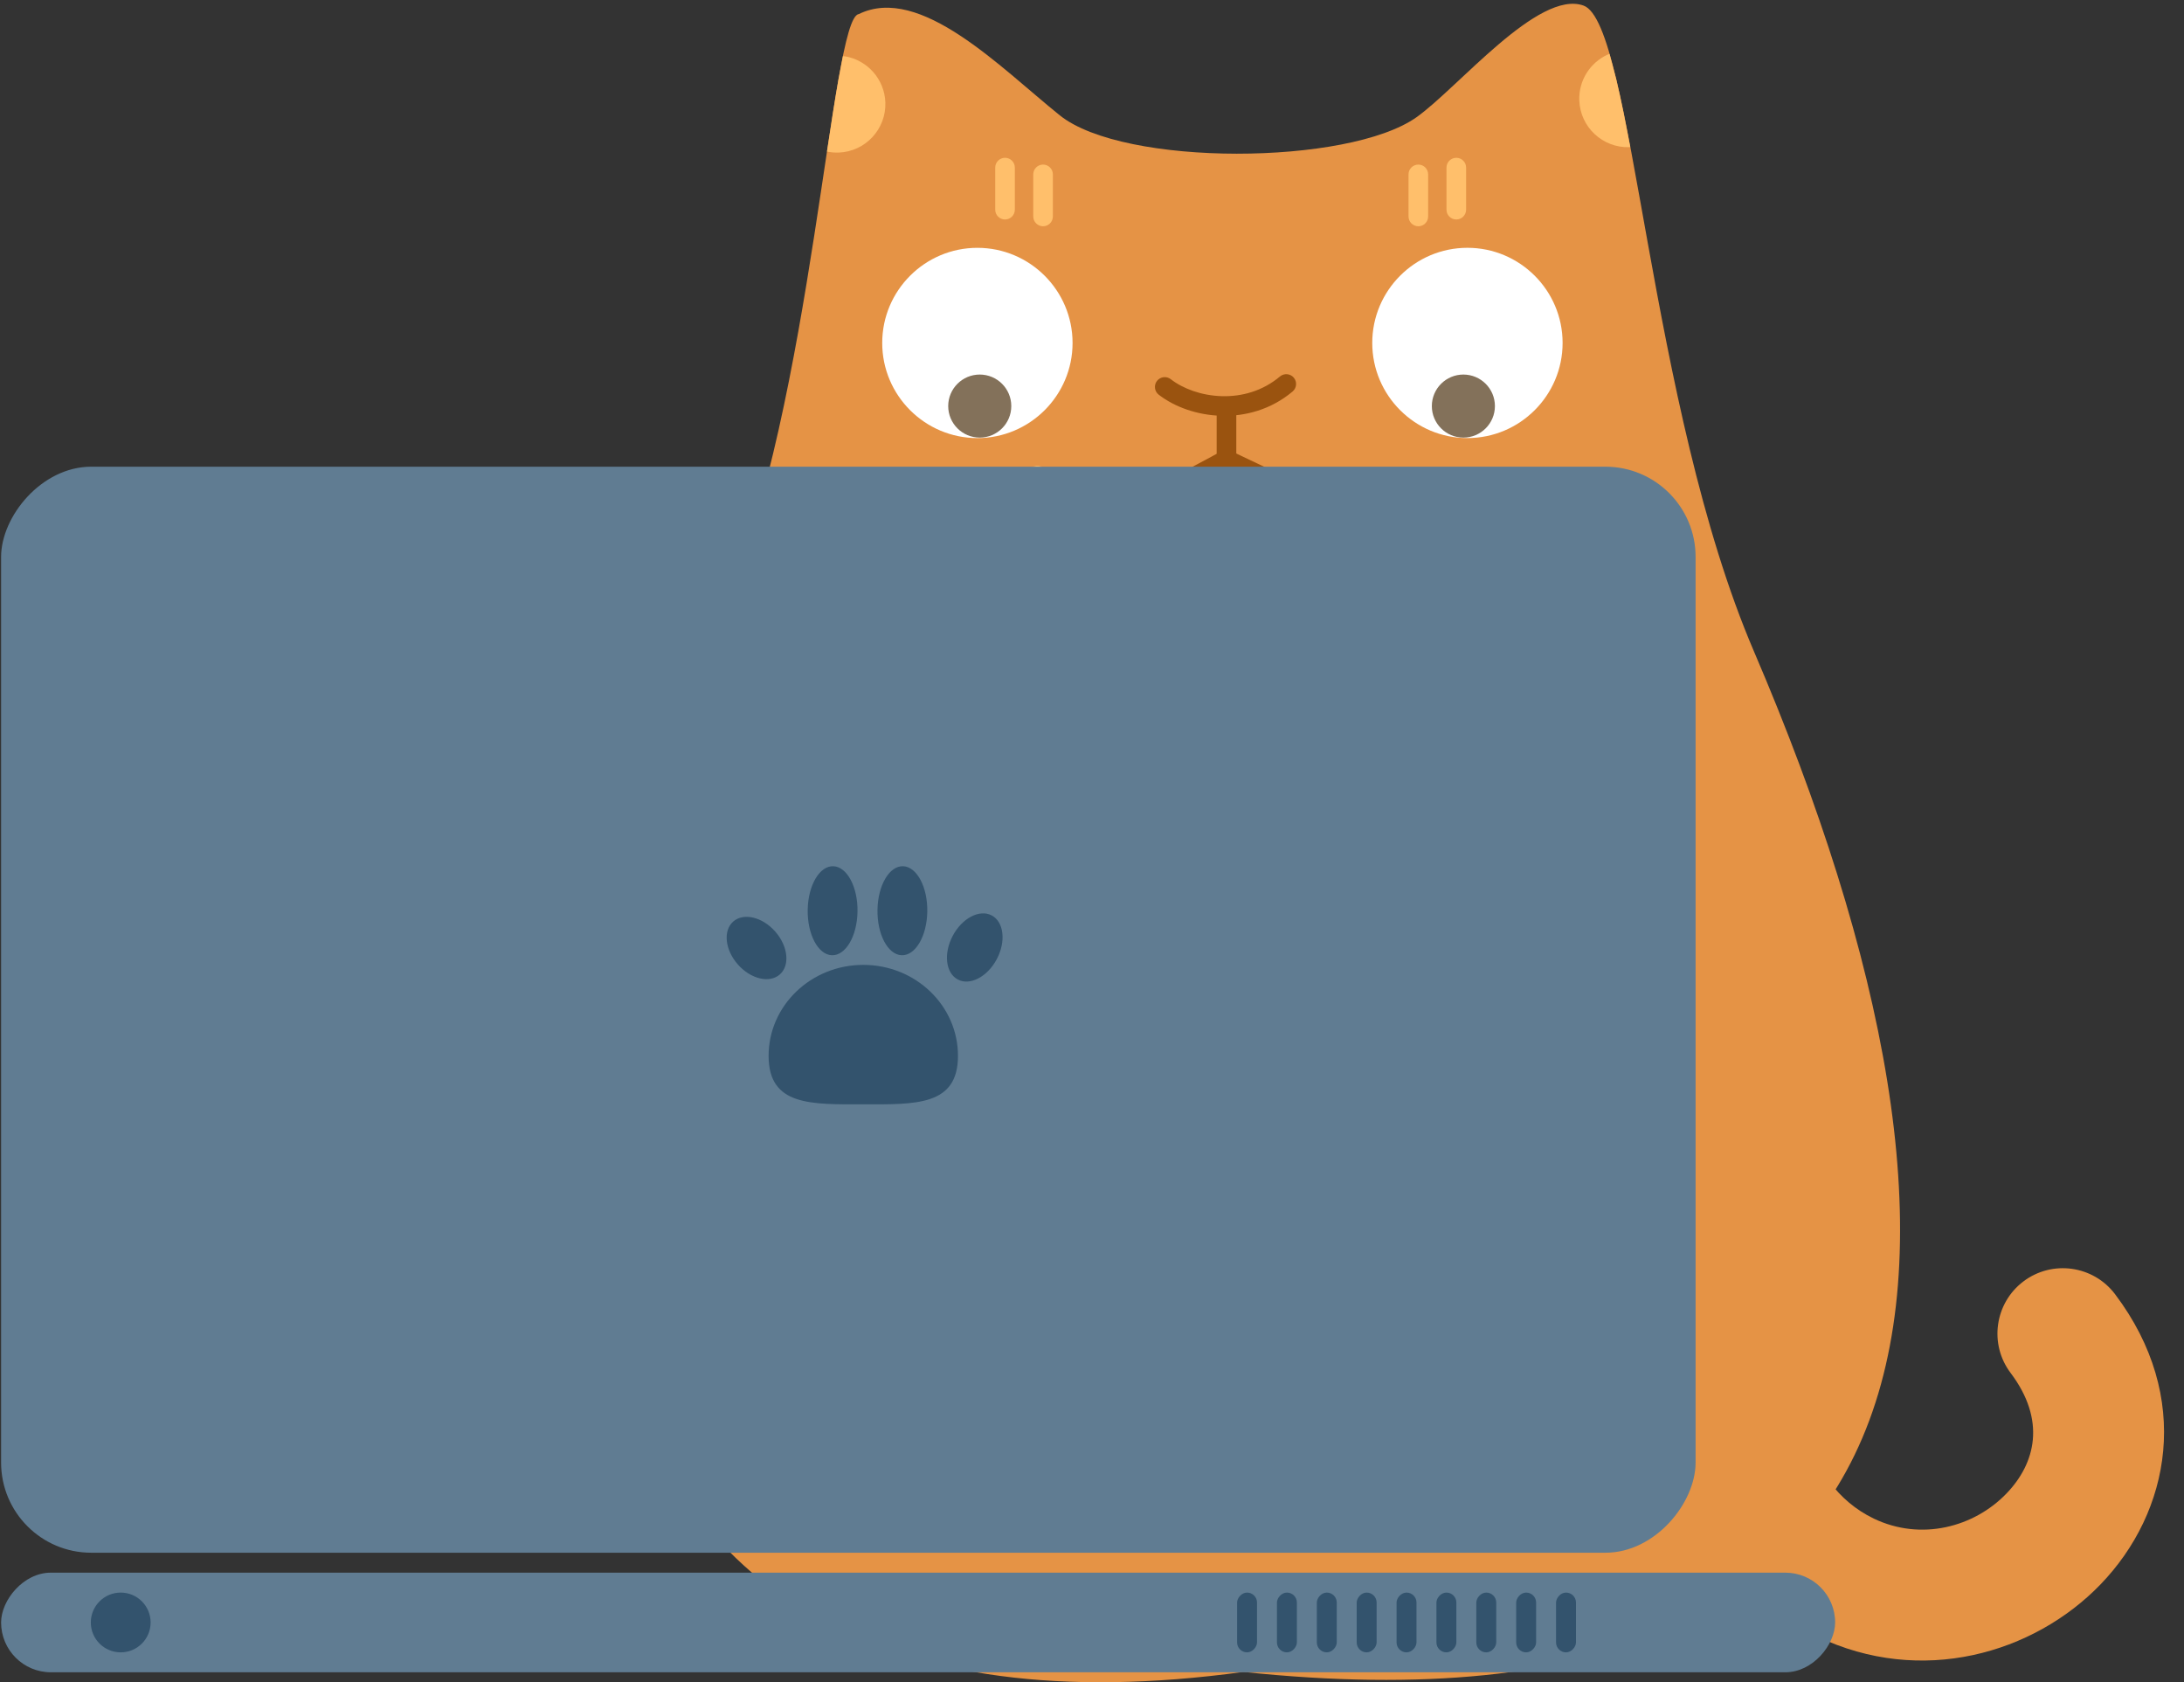
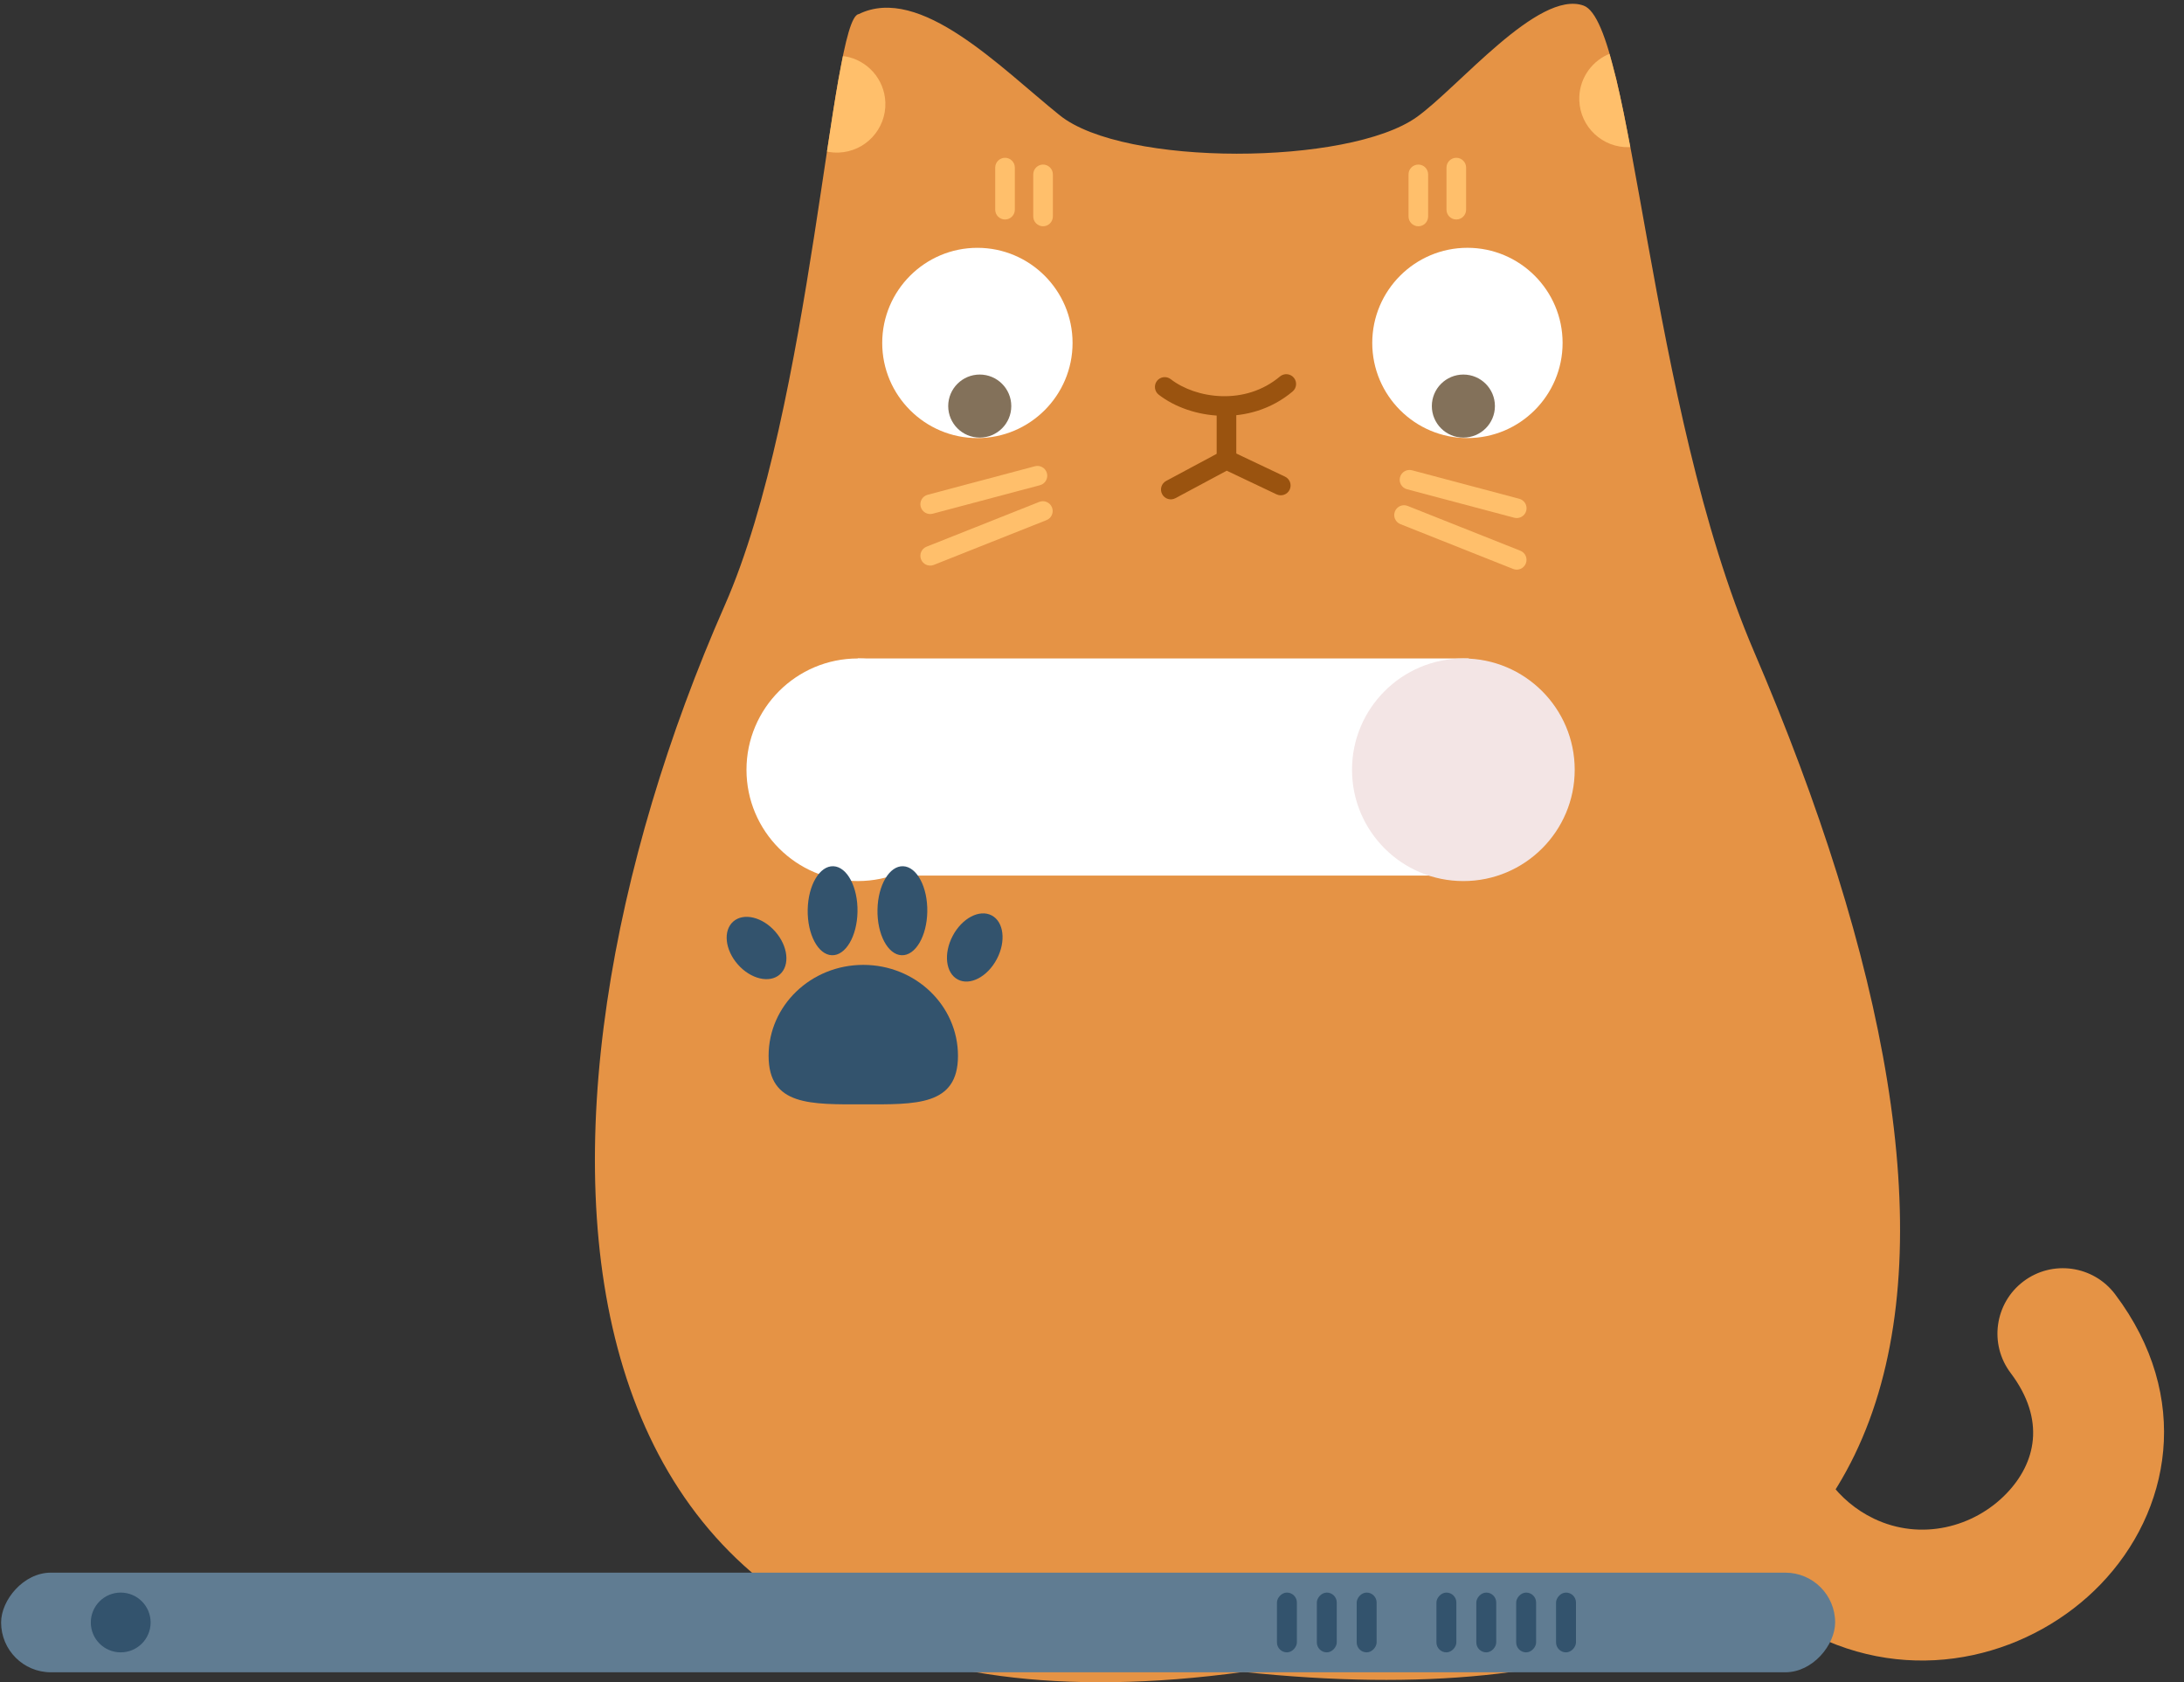
<svg xmlns="http://www.w3.org/2000/svg" width="261" height="201" viewBox="0 0 261 201" fill="none">
  <rect x="0" y="0" width="261" height="201" fill="#333333" stroke="none" />
  <path fill-rule="evenodd" clip-rule="evenodd" d="M102.621 1.687C109.967 -1.919 119.556 8.079 126.65 13.779C134.313 19.933 161.154 19.779 169.288 14.002C174.28 10.454 183.834 -1.258 189.239 0.665C195.189 2.781 196.95 48.317 209.606 77.829C241.051 151.162 235.263 208.883 148.599 199.769C60.659 211.767 59.618 133.598 86.616 72.317C97.043 48.648 99.309 2.087 102.621 1.687Z" fill="#E59345" />
  <path fill-rule="evenodd" clip-rule="evenodd" d="M98.83 18.098L98.849 17.971C99.326 14.808 99.766 11.96 100.187 9.565L100.731 6.712L100.979 6.729C103.637 7.177 105.707 9.444 105.805 12.24C105.916 15.435 103.408 18.121 100.21 18.231C99.81 18.246 99.418 18.219 99.038 18.154L98.83 18.098Z" fill="#FFBF6B" />
  <path fill-rule="evenodd" clip-rule="evenodd" d="M188.734 11.992C188.651 9.596 190.041 7.486 192.09 6.536L192.347 6.444L193.147 9.465C193.447 10.723 193.745 12.092 194.046 13.556L194.829 17.571L194.729 17.584C191.532 17.694 188.845 15.188 188.734 11.992Z" fill="#FFBF6B" />
  <path fill-rule="evenodd" clip-rule="evenodd" d="M145.935 49.679C143.081 49.598 140.371 48.631 138.472 47.158C137.961 46.76 137.869 46.025 138.266 45.512C138.664 45.002 139.4 44.91 139.912 45.306C141.382 46.448 143.602 47.267 146.001 47.335C148.384 47.404 150.881 46.733 152.962 44.983C153.458 44.566 154.198 44.631 154.615 45.125C155.032 45.621 154.967 46.36 154.473 46.777C151.886 48.95 148.805 49.762 145.935 49.679Z" fill="#9A530F" />
  <path fill-rule="evenodd" clip-rule="evenodd" d="M180.959 61.86L168.141 58.456C167.516 58.289 167.143 57.648 167.309 57.023C167.476 56.398 168.118 56.025 168.743 56.191L181.562 59.596C182.187 59.762 182.56 60.404 182.393 61.029C182.227 61.654 181.584 62.027 180.959 61.86Z" fill="#FFBF6B" />
  <path fill-rule="evenodd" clip-rule="evenodd" d="M180.824 67.979L167.357 62.627C166.755 62.387 166.461 61.706 166.701 61.106C166.94 60.504 167.622 60.21 168.222 60.45L181.689 65.802C182.291 66.041 182.585 66.723 182.345 67.323C182.106 67.925 181.424 68.219 180.824 67.979Z" fill="#FFBF6B" />
  <path fill-rule="evenodd" clip-rule="evenodd" d="M110.03 60.548C109.863 59.923 110.236 59.281 110.862 59.115L123.68 55.708C124.305 55.542 124.947 55.915 125.114 56.54C125.281 57.165 124.908 57.806 124.282 57.973L111.464 61.379C110.839 61.546 110.197 61.173 110.03 60.548Z" fill="#FFBF6B" />
  <path fill-rule="evenodd" clip-rule="evenodd" d="M110.074 66.84C109.834 66.24 110.128 65.556 110.73 65.319L124.197 59.969C124.797 59.729 125.481 60.023 125.718 60.625C125.958 61.225 125.664 61.908 125.062 62.146L111.595 67.496C110.995 67.736 110.311 67.442 110.074 66.84Z" fill="#FFBF6B" />
  <path fill-rule="evenodd" clip-rule="evenodd" d="M123.479 25.862V20.835C123.479 20.189 124.004 19.664 124.652 19.664C125.298 19.664 125.824 20.189 125.824 20.835V25.862C125.824 26.51 125.298 27.035 124.652 27.035C124.004 27.035 123.479 26.51 123.479 25.862Z" fill="#FFBF6B" />
  <path fill-rule="evenodd" clip-rule="evenodd" d="M118.934 25.052V20.025C118.934 19.379 119.459 18.854 120.107 18.854C120.753 18.854 121.279 19.379 121.279 20.025V25.052C121.279 25.7 120.753 26.225 120.107 26.225C119.459 26.225 118.934 25.7 118.934 25.052Z" fill="#FFBF6B" />
  <path fill-rule="evenodd" clip-rule="evenodd" d="M217.16 195.529C208.469 191.363 203.122 183.723 200.746 175.554C198.391 167.45 198.805 158.421 201.943 150.54C203.537 146.534 208.088 144.575 212.097 146.169C216.105 147.763 218.065 152.311 216.47 156.317C212.897 165.292 215.303 177.309 223.924 181.444C229.572 184.152 235.89 182.479 239.769 178.465C243.273 174.838 244.537 169.684 240.28 164.044C237.683 160.602 238.371 155.7 241.816 153.102C245.26 150.506 250.165 151.194 252.765 154.638C262.055 166.952 259.387 180.652 251.016 189.317C243.048 197.565 229.615 201.502 217.16 195.529Z" fill="#E59345" />
  <path fill-rule="evenodd" clip-rule="evenodd" d="M168.326 25.862V20.835C168.326 20.189 168.851 19.664 169.5 19.664C170.146 19.664 170.671 20.189 170.671 20.835V25.862C170.671 26.51 170.146 27.035 169.5 27.035C168.851 27.035 168.326 26.51 168.326 25.862Z" fill="#FFBF6B" />
  <path fill-rule="evenodd" clip-rule="evenodd" d="M172.863 25.052V20.025C172.863 19.379 173.389 18.854 174.037 18.854C174.683 18.854 175.208 19.379 175.208 20.025V25.052C175.208 25.7 174.683 26.225 174.037 26.225C173.389 26.225 172.863 25.7 172.863 25.052Z" fill="#FFBF6B" />
  <path fill-rule="evenodd" clip-rule="evenodd" d="M128.177 40.977C128.177 34.709 123.076 29.611 116.803 29.611C110.529 29.611 105.43 34.709 105.43 40.977C105.43 47.248 110.529 52.344 116.803 52.344C123.076 52.344 128.177 47.248 128.177 40.977Z" fill="white" />
  <path fill-rule="evenodd" clip-rule="evenodd" d="M186.739 40.975C186.739 34.706 181.638 29.608 175.366 29.608C169.091 29.608 163.992 34.706 163.992 40.975C163.992 47.246 169.091 52.342 175.366 52.342C181.638 52.342 186.739 47.246 186.739 40.975Z" fill="white" />
  <path fill-rule="evenodd" clip-rule="evenodd" d="M174.882 44.752C176.963 44.752 178.651 46.44 178.651 48.519C178.651 50.598 176.963 52.285 174.882 52.285C172.802 52.285 171.113 50.598 171.113 48.519C171.113 46.44 172.802 44.752 174.882 44.752Z" fill="#83715A" />
  <path fill-rule="evenodd" clip-rule="evenodd" d="M117.085 44.752C119.166 44.752 120.854 46.44 120.854 48.519C120.854 50.598 119.166 52.285 117.085 52.285C115.005 52.285 113.316 50.598 113.316 48.519C113.316 46.44 115.005 44.752 117.085 44.752Z" fill="#83715A" />
  <path fill-rule="evenodd" clip-rule="evenodd" d="M145.398 54.927V48.925C145.398 48.279 145.924 47.754 146.572 47.754C147.218 47.754 147.744 48.279 147.744 48.925V54.927C147.744 55.575 147.218 56.1 146.572 56.1C145.924 56.1 145.398 55.575 145.398 54.927Z" fill="#9A530F" />
  <path fill-rule="evenodd" clip-rule="evenodd" d="M138.884 59.046C138.577 58.477 138.792 57.765 139.363 57.461L146.015 53.896C146.342 53.719 146.734 53.711 147.072 53.869L153.563 56.948C154.147 57.225 154.397 57.925 154.12 58.511C153.843 59.094 153.142 59.344 152.557 59.067L146.601 56.24L140.47 59.525C139.901 59.831 139.188 59.617 138.884 59.046Z" fill="#9A530F" />
  <path fill-rule="evenodd" clip-rule="evenodd" d="M102.515 78.675C109.859 78.675 115.821 84.633 115.821 91.973C115.821 99.312 109.859 105.271 102.515 105.271C95.171 105.271 89.209 99.312 89.209 91.973C89.209 84.633 95.171 78.675 102.515 78.675Z" fill="white" />
  <path fill-rule="evenodd" clip-rule="evenodd" d="M102.51 78.673V104.616H175.526V78.673H102.51Z" fill="white" />
  <path fill-rule="evenodd" clip-rule="evenodd" d="M95.852 112.115C102.439 127.508 129.144 121.358 130.737 126.152C133.914 135.717 107.29 143.437 99.475 141.548C99.475 141.548 98.343 141.548 98.115 141.548C90.99 137.515 90.517 120.025 93.131 113.475C94.078 113 95.526 113.121 95.852 112.115Z" fill="#E59345" />
-   <path fill-rule="evenodd" clip-rule="evenodd" d="M194.345 112.116C187.757 127.508 161.052 121.358 159.459 126.152C156.282 135.716 182.904 143.435 190.719 141.546C190.719 141.546 191.853 141.546 192.079 141.546C199.204 137.514 199.677 120.025 197.063 113.475C196.116 113 194.668 113.123 194.345 112.116Z" fill="#E59345" />
  <path fill-rule="evenodd" clip-rule="evenodd" d="M174.88 78.677C182.224 78.677 188.186 84.636 188.186 91.975C188.186 99.315 182.224 105.273 174.88 105.273C167.536 105.273 161.574 99.315 161.574 91.975C161.574 84.636 167.536 78.677 174.88 78.677Z" fill="#F3E5E5" />
-   <rect width="202.502" height="129.762" rx="10.776" transform="matrix(-1 0 0 1 202.633 55.762)" fill="#607C92" />
  <rect width="219.178" height="11.905" rx="5.952" transform="matrix(-1 0 0 1 219.309 187.905)" fill="#607C92" />
  <path d="M114.484 126.155C114.484 120.152 109.418 115.286 103.168 115.286C96.918 115.286 91.852 120.152 91.852 126.155C91.852 132.157 96.918 131.951 103.168 131.951C109.418 131.951 114.484 132.157 114.484 126.155Z" fill="#33536D" />
  <ellipse cx="2.978" cy="4.332" rx="2.978" ry="4.332" transform="matrix(-0.885 -0.466 -0.467 0.884 121.148 110.765)" fill="#33536D" />
  <ellipse cx="2.979" cy="5.317" rx="2.979" ry="5.317" transform="matrix(-0.999 -0.041 -0.018 1 110.912 103.622)" fill="#33536D" />
  <ellipse cx="2.979" cy="5.317" rx="2.979" ry="5.317" transform="matrix(-0.999 -0.041 -0.018 1 102.572 103.622)" fill="#33536D" />
  <ellipse cx="2.977" cy="4.21" rx="2.977" ry="4.21" transform="matrix(-0.751 0.66 0.661 0.751 89.863 108.143)" fill="#33536D" />
  <rect width="2.382" height="7.143" rx="1.191" transform="matrix(-1 0 0 1 188.338 190.286)" fill="#33536D" />
  <rect width="2.382" height="7.143" rx="1.191" transform="matrix(-1 0 0 1 183.574 190.286)" fill="#33536D" />
  <rect width="2.382" height="7.143" rx="1.191" transform="matrix(-1 0 0 1 178.809 190.286)" fill="#33536D" />
  <rect width="2.382" height="7.143" rx="1.191" transform="matrix(-1 0 0 1 174.043 190.286)" fill="#33536D" />
-   <rect width="2.382" height="7.143" rx="1.191" transform="matrix(-1 0 0 1 169.279 190.286)" fill="#33536D" />
  <rect width="2.382" height="7.143" rx="1.191" transform="matrix(-1 0 0 1 164.514 190.286)" fill="#33536D" />
  <rect width="2.382" height="7.143" rx="1.191" transform="matrix(-1 0 0 1 159.75 190.286)" fill="#33536D" />
  <rect width="2.382" height="7.143" rx="1.191" transform="matrix(-1 0 0 1 154.984 190.286)" fill="#33536D" />
-   <rect width="2.382" height="7.143" rx="1.191" transform="matrix(-1 0 0 1 150.221 190.286)" fill="#33536D" />
  <ellipse cx="3.574" cy="3.571" rx="3.574" ry="3.571" transform="matrix(-1 0 0 1 18 190.286)" fill="#33536D" />
</svg>